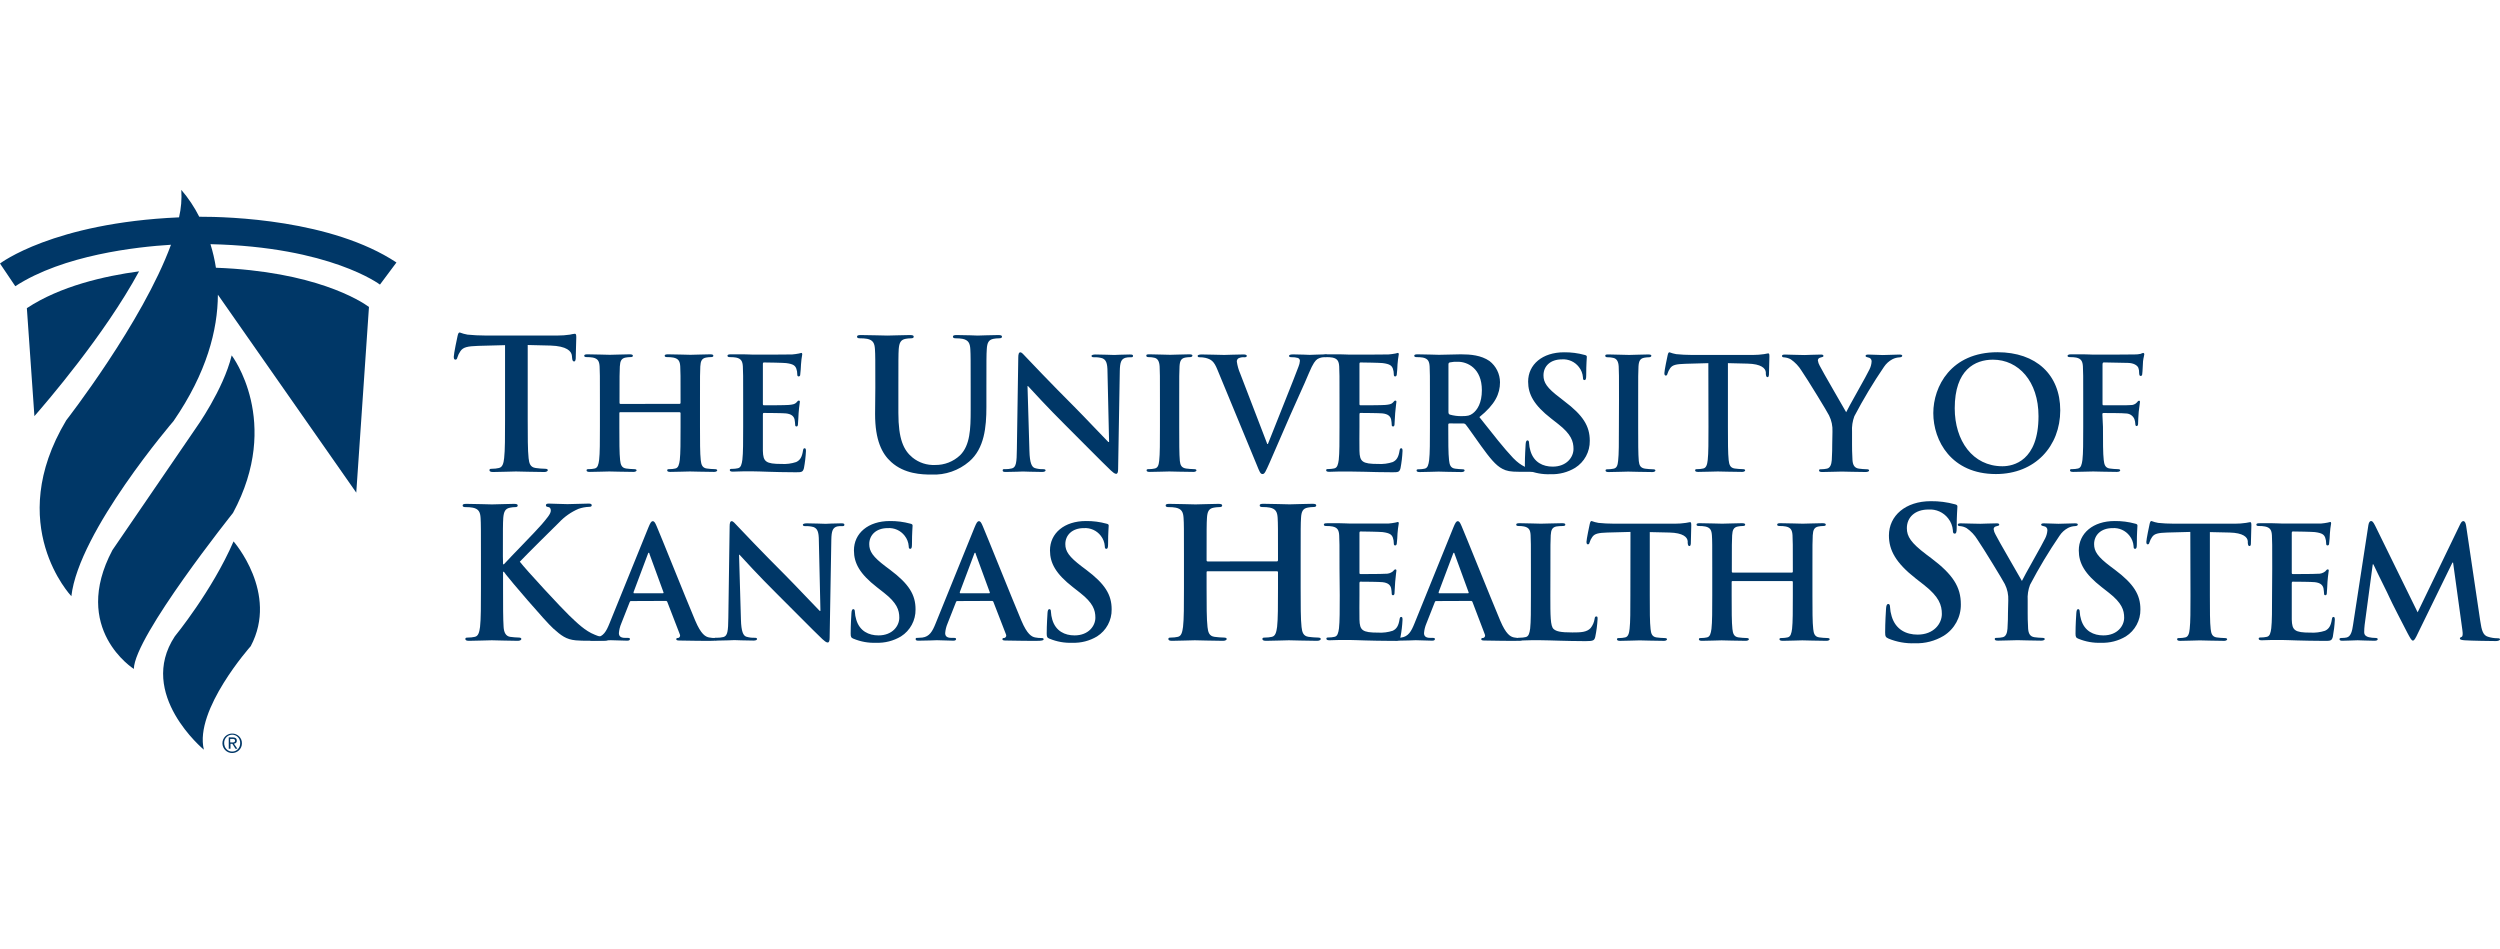
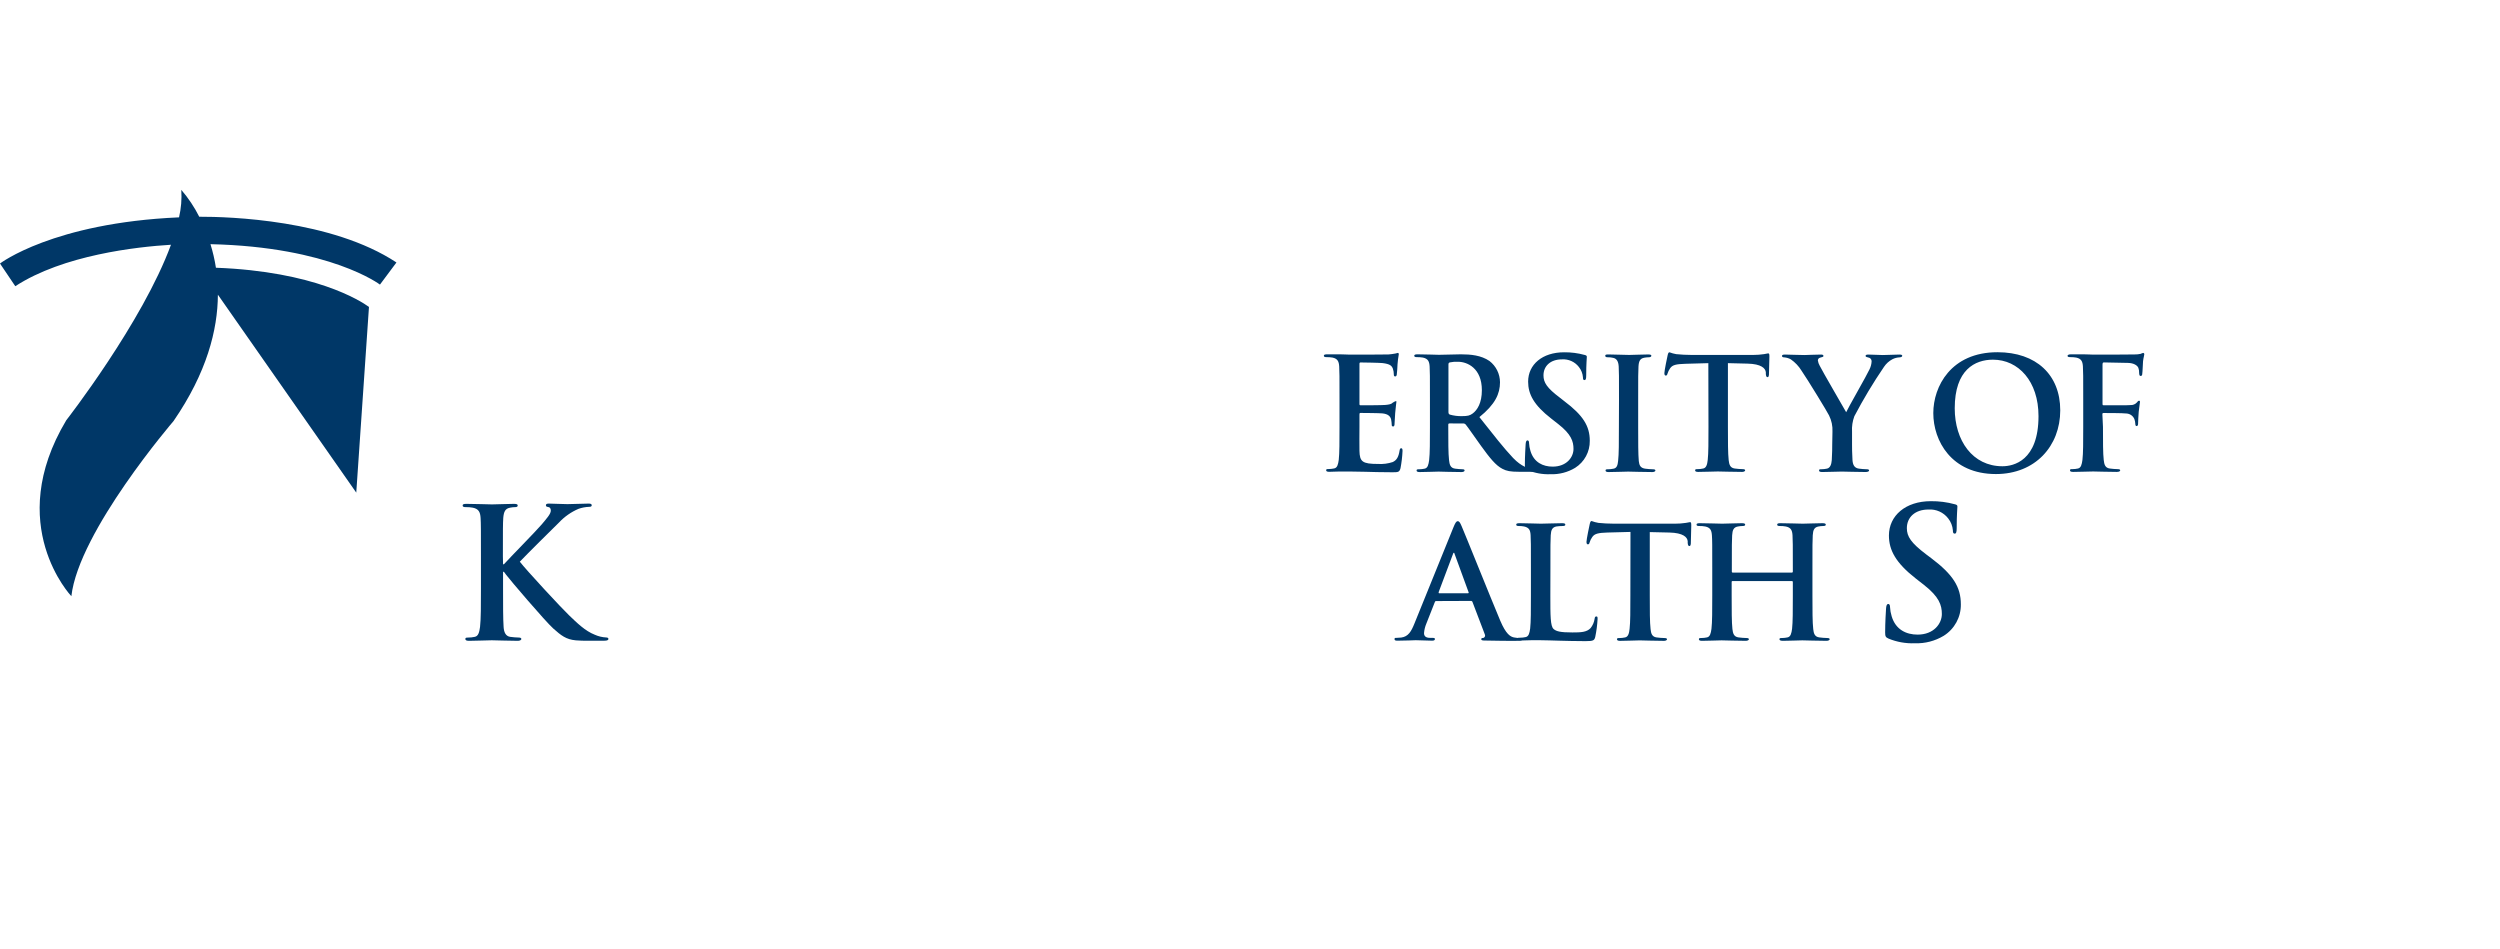
<svg xmlns="http://www.w3.org/2000/svg" width="316px" height="120px" viewBox="0 0 316 120" version="1.1">
  <title>website/quote-logo-univ-kansas-health-color</title>
  <g id="website/quote-logo-univ-kansas-health-color" stroke="none" stroke-width="1" fill="none" fill-rule="evenodd">
    <g id="logo-white-stacked-footer" transform="translate(0, 24)" fill="#003767" fill-rule="nonzero">
-       <path d="M63.838,19.627 L60.426,19.718 C59.098,19.766 58.546,19.879 58.203,20.382 C58.03,20.627 57.898,20.898 57.813,21.185 C57.769,21.368 57.7,21.459 57.561,21.459 C57.422,21.459 57.357,21.346 57.357,21.094 C57.357,20.725 57.791,18.641 57.839,18.459 C57.904,18.159 57.973,18.025 58.112,18.025 C58.431,18.149 58.761,18.24 59.098,18.298 C59.762,18.368 60.63,18.411 61.385,18.411 L70.459,18.411 C70.987,18.413 71.516,18.375 72.039,18.298 C72.242,18.248 72.448,18.211 72.655,18.186 C72.816,18.186 72.842,18.32 72.842,18.663 C72.842,19.145 72.772,20.725 72.772,21.324 C72.746,21.55 72.703,21.689 72.564,21.689 C72.425,21.689 72.338,21.576 72.312,21.229 L72.291,20.981 C72.243,20.382 71.626,19.744 69.586,19.679 L66.703,19.609 L66.703,29.017 C66.703,31.127 66.703,32.924 66.816,33.923 C66.886,34.561 67.02,35.064 67.711,35.155 C68.097,35.212 68.487,35.244 68.878,35.251 C69.13,35.251 69.243,35.316 69.243,35.433 C69.243,35.551 69.061,35.663 68.809,35.663 C67.298,35.663 65.853,35.594 65.214,35.594 C64.685,35.594 63.243,35.663 62.327,35.663 C62.028,35.663 61.867,35.594 61.867,35.433 C61.867,35.273 61.958,35.251 62.236,35.251 C62.514,35.251 62.791,35.219 63.061,35.155 C63.517,35.064 63.656,34.561 63.725,33.897 C63.838,32.937 63.838,31.127 63.838,29.017 L63.838,19.627 Z M85.905,27.05 C85.961,27.05 86.022,27.011 86.022,26.911 L86.022,26.482 C86.022,23.495 86.022,22.948 85.983,22.318 C85.944,21.689 85.788,21.337 85.115,21.198 C84.862,21.154 84.607,21.133 84.351,21.138 C84.134,21.138 84.016,21.099 84.016,20.964 C84.016,20.829 84.155,20.786 84.45,20.786 C85.514,20.786 86.751,20.847 87.281,20.847 C87.811,20.847 88.987,20.786 89.755,20.786 C90.029,20.786 90.168,20.825 90.168,20.964 C90.168,21.103 90.051,21.138 89.812,21.138 C89.621,21.142 89.431,21.163 89.243,21.198 C88.714,21.298 88.557,21.632 88.518,22.318 C88.479,23.004 88.479,23.495 88.479,26.482 L88.479,29.955 C88.479,31.761 88.479,33.315 88.575,34.157 C88.635,34.708 88.753,35.142 89.343,35.221 C89.674,35.267 90.007,35.293 90.342,35.299 C90.559,35.299 90.658,35.36 90.658,35.455 C90.658,35.551 90.502,35.65 90.263,35.65 C88.987,35.65 87.75,35.594 87.203,35.594 C86.769,35.594 85.514,35.65 84.746,35.65 C84.472,35.65 84.333,35.594 84.333,35.455 C84.333,35.316 84.411,35.299 84.646,35.299 C84.884,35.299 85.121,35.273 85.353,35.221 C85.748,35.142 85.844,34.708 85.926,34.14 C86.022,33.315 86.022,31.761 86.022,29.955 L86.022,28.218 C86.023,28.187 86.011,28.156 85.989,28.134 C85.967,28.112 85.936,28.1 85.905,28.101 L78.403,28.101 C78.371,28.097 78.338,28.108 78.315,28.131 C78.292,28.154 78.282,28.186 78.286,28.218 L78.286,29.955 C78.286,31.761 78.286,33.315 78.381,34.157 C78.442,34.708 78.559,35.142 79.15,35.221 C79.481,35.267 79.814,35.293 80.148,35.299 C80.365,35.299 80.465,35.36 80.465,35.455 C80.465,35.551 80.309,35.65 80.07,35.65 C78.794,35.65 77.557,35.594 77.01,35.594 C76.575,35.594 75.316,35.65 74.535,35.65 C74.279,35.65 74.14,35.594 74.14,35.455 C74.14,35.316 74.218,35.299 74.453,35.299 C74.691,35.299 74.928,35.273 75.16,35.221 C75.555,35.142 75.651,34.708 75.729,34.14 C75.829,33.315 75.829,31.761 75.829,29.955 L75.829,26.482 C75.829,23.495 75.829,22.948 75.79,22.318 C75.751,21.689 75.594,21.337 74.947,21.198 C74.694,21.154 74.437,21.134 74.179,21.138 C73.962,21.138 73.845,21.099 73.845,20.964 C73.845,20.829 73.984,20.786 74.257,20.786 C75.316,20.786 76.558,20.847 77.088,20.847 C77.617,20.847 78.794,20.786 79.562,20.786 C79.836,20.786 79.996,20.825 79.996,20.964 C79.996,21.103 79.879,21.138 79.64,21.138 C79.449,21.142 79.259,21.163 79.072,21.198 C78.542,21.298 78.386,21.632 78.347,22.318 C78.308,23.004 78.308,23.495 78.308,26.482 L78.308,26.916 C78.308,27.016 78.364,27.055 78.425,27.055 L85.905,27.05 Z M93.936,26.482 C93.936,23.495 93.936,22.948 93.897,22.318 C93.858,21.689 93.702,21.337 93.05,21.198 C92.798,21.156 92.542,21.137 92.286,21.142 C92.069,21.142 91.952,21.099 91.952,20.964 C91.952,20.829 92.087,20.786 92.386,20.786 L93.98,20.786 C94.47,20.786 94.939,20.825 95.217,20.825 C95.846,20.825 99.753,20.825 100.127,20.803 C100.409,20.78 100.691,20.74 100.969,20.686 C101.072,20.65 101.178,20.624 101.286,20.608 C101.381,20.608 101.403,20.686 101.403,20.786 C101.328,21.208 101.276,21.634 101.247,22.062 C101.247,22.258 101.186,23.122 101.147,23.365 C101.147,23.464 101.09,23.582 100.952,23.582 C100.813,23.582 100.774,23.482 100.774,23.308 C100.776,23.067 100.737,22.828 100.656,22.601 C100.517,22.245 100.322,22.01 99.354,21.893 C99.02,21.854 96.958,21.815 96.567,21.815 C96.467,21.815 96.428,21.871 96.428,22.01 L96.428,27.011 C96.428,27.146 96.428,27.228 96.567,27.228 C97.001,27.228 99.254,27.228 99.706,27.185 C100.157,27.142 100.474,27.089 100.652,26.89 C100.83,26.69 100.865,26.638 100.965,26.638 C101.064,26.638 101.104,26.677 101.104,26.794 C101.104,26.911 101.021,27.228 100.943,28.227 C100.943,28.622 100.865,29.403 100.865,29.529 C100.865,29.655 100.865,29.903 100.691,29.903 C100.643,29.91 100.594,29.894 100.559,29.86 C100.524,29.826 100.507,29.777 100.513,29.729 C100.501,29.492 100.475,29.255 100.435,29.021 C100.335,28.626 100.062,28.331 99.332,28.253 C98.959,28.214 97.014,28.196 96.545,28.196 C96.445,28.196 96.428,28.275 96.428,28.392 L96.428,32.994 C96.467,34.348 96.78,34.643 98.785,34.643 C99.41,34.682 100.036,34.6 100.63,34.404 C101.143,34.17 101.377,33.758 101.499,32.95 C101.538,32.737 101.577,32.659 101.711,32.659 C101.846,32.659 101.872,32.816 101.872,33.011 C101.837,33.74 101.751,34.465 101.616,35.182 C101.477,35.694 101.299,35.694 100.552,35.694 C99.08,35.694 98,35.655 97.157,35.633 C96.315,35.611 95.703,35.577 95.113,35.577 L93.993,35.577 C93.519,35.577 93.033,35.616 92.638,35.616 C92.382,35.616 92.247,35.559 92.247,35.42 C92.247,35.281 92.325,35.264 92.56,35.264 C92.798,35.264 93.035,35.238 93.268,35.186 C93.658,35.108 93.758,34.674 93.836,34.105 C93.936,33.28 93.936,31.73 93.936,29.92 L93.936,26.482 Z M110.641,24.988 C110.641,21.515 110.641,20.864 110.593,20.13 C110.546,19.397 110.363,18.984 109.608,18.828 C109.312,18.779 109.013,18.758 108.714,18.763 C108.462,18.763 108.327,18.715 108.327,18.555 C108.327,18.394 108.488,18.35 108.831,18.35 C110.046,18.35 111.488,18.416 112.174,18.416 C112.725,18.416 114.166,18.35 114.991,18.35 C115.334,18.35 115.495,18.394 115.495,18.555 C115.495,18.715 115.36,18.763 115.13,18.763 C114.907,18.764 114.685,18.786 114.466,18.828 C113.845,18.945 113.663,19.332 113.598,20.13 C113.554,20.864 113.554,21.507 113.554,24.988 L113.554,28.192 C113.554,31.513 114.218,32.911 115.343,33.836 C116.15,34.488 117.167,34.822 118.204,34.773 C119.379,34.791 120.513,34.346 121.364,33.536 C122.623,32.273 122.693,30.215 122.693,27.853 L122.693,24.988 C122.693,21.515 122.693,20.864 122.649,20.13 C122.606,19.397 122.419,18.984 121.664,18.828 C121.391,18.782 121.115,18.76 120.839,18.763 C120.587,18.763 120.448,18.715 120.448,18.555 C120.448,18.394 120.609,18.35 120.93,18.35 C122.098,18.35 123.535,18.416 123.565,18.416 C123.839,18.416 125.302,18.35 126.17,18.35 C126.491,18.35 126.652,18.394 126.652,18.555 C126.652,18.715 126.517,18.763 126.239,18.763 C126.016,18.764 125.794,18.786 125.575,18.828 C124.959,18.945 124.776,19.332 124.729,20.13 C124.681,20.864 124.681,21.507 124.681,24.988 L124.681,27.437 C124.681,29.981 124.429,32.685 122.51,34.335 C121.187,35.474 119.479,36.064 117.735,35.985 C116.519,35.985 114.323,35.915 112.647,34.4 C111.479,33.35 110.611,31.652 110.611,28.322 L110.641,24.988 Z M130.12,32.994 C130.16,34.526 130.416,35.034 130.806,35.164 C131.136,35.266 131.481,35.313 131.827,35.303 C132.044,35.303 132.161,35.342 132.161,35.459 C132.161,35.577 131.987,35.655 131.727,35.655 C130.45,35.655 129.665,35.598 129.291,35.598 C129.118,35.598 128.193,35.655 127.173,35.655 C126.917,35.655 126.739,35.655 126.739,35.459 C126.739,35.264 126.856,35.303 127.056,35.303 C127.348,35.306 127.64,35.273 127.924,35.203 C128.436,35.047 128.514,34.478 128.532,32.768 L128.71,21.198 C128.71,20.808 128.77,20.534 128.966,20.534 C129.161,20.534 129.356,20.79 129.691,21.142 C129.929,21.398 132.912,24.541 135.768,27.389 C137.101,28.722 139.754,31.552 140.088,31.865 L140.188,31.865 L139.988,23.048 C139.988,21.85 139.793,21.476 139.324,21.281 C138.986,21.182 138.634,21.141 138.282,21.159 C138.048,21.159 137.969,21.103 137.969,20.986 C137.969,20.868 138.182,20.808 138.477,20.808 C139.498,20.808 140.444,20.868 140.856,20.868 C141.069,20.868 141.816,20.808 142.78,20.808 C143.036,20.808 143.214,20.808 143.214,20.986 C143.214,21.164 143.096,21.159 142.862,21.159 C142.663,21.151 142.464,21.172 142.272,21.22 C141.72,21.376 141.564,21.789 141.542,22.891 L141.33,35.281 C141.33,35.716 141.251,35.894 141.073,35.894 C140.895,35.894 140.639,35.676 140.405,35.459 C139.168,34.283 136.654,31.709 134.614,29.686 C132.469,27.563 130.272,25.166 129.938,24.797 L129.877,24.797 L130.12,32.994 Z M146.617,26.482 C146.617,23.495 146.617,22.948 146.578,22.318 C146.539,21.689 146.344,21.316 145.91,21.22 C145.68,21.163 145.443,21.137 145.206,21.142 C145.007,21.142 144.889,21.099 144.889,20.942 C144.889,20.786 145.046,20.786 145.358,20.786 C146.109,20.786 147.347,20.847 147.915,20.847 C148.406,20.847 149.565,20.786 150.312,20.786 C150.563,20.786 150.724,20.825 150.724,20.942 C150.724,21.059 150.607,21.142 150.407,21.142 C150.21,21.143 150.014,21.162 149.821,21.198 C149.287,21.298 149.131,21.632 149.092,22.318 C149.053,23.004 149.053,23.495 149.053,26.482 L149.053,29.955 C149.053,31.86 149.053,33.428 149.131,34.257 C149.192,34.786 149.326,35.125 149.917,35.221 C150.249,35.267 150.584,35.293 150.919,35.299 C151.136,35.299 151.232,35.355 151.232,35.455 C151.232,35.555 151.076,35.65 150.859,35.65 C149.556,35.65 148.328,35.594 147.798,35.594 C147.364,35.594 146.109,35.65 145.319,35.65 C145.067,35.65 144.928,35.594 144.928,35.455 C144.928,35.316 145.007,35.299 145.245,35.299 C145.482,35.299 145.718,35.273 145.949,35.221 C146.344,35.142 146.461,34.808 146.522,34.239 C146.617,33.428 146.617,31.86 146.617,29.955 L146.617,26.482 Z M153.88,22.726 C153.446,21.65 153.094,21.424 152.387,21.237 C152.136,21.179 151.88,21.153 151.623,21.159 C151.445,21.159 151.384,21.099 151.384,20.981 C151.384,20.864 151.601,20.803 151.896,20.803 C152.938,20.803 154.067,20.864 154.744,20.864 C155.235,20.864 156.177,20.803 157.158,20.803 C157.397,20.803 157.592,20.842 157.592,20.981 C157.592,21.12 157.475,21.159 157.301,21.159 C157.037,21.132 156.771,21.178 156.533,21.294 C156.393,21.392 156.318,21.558 156.337,21.728 C156.414,22.25 156.56,22.76 156.771,23.243 L160.184,32.125 L160.262,32.125 C161.108,29.955 163.661,23.642 164.13,22.344 C164.228,22.114 164.288,21.869 164.308,21.619 C164.315,21.452 164.21,21.3 164.052,21.246 C163.796,21.174 163.531,21.142 163.266,21.151 C163.092,21.151 162.932,21.129 162.932,20.99 C162.932,20.851 163.11,20.795 163.483,20.795 C164.464,20.795 165.289,20.855 165.545,20.855 C165.879,20.855 166.804,20.795 167.39,20.795 C167.646,20.795 167.803,20.834 167.803,20.973 C167.803,21.112 167.685,21.151 167.49,21.151 C167.153,21.133 166.818,21.215 166.526,21.385 C166.27,21.559 165.979,21.893 165.45,23.152 C164.681,24.997 164.147,26.056 163.092,28.474 C161.833,31.344 160.922,33.484 160.488,34.465 C159.975,35.603 159.858,35.92 159.585,35.92 C159.311,35.92 159.211,35.642 158.838,34.721 L153.88,22.726 Z" id="Shape" />
-       <path d="M169.313,26.482 C169.313,23.495 169.313,22.948 169.274,22.318 C169.235,21.689 169.079,21.337 168.432,21.198 C168.178,21.156 167.921,21.137 167.664,21.142 C167.451,21.142 167.334,21.099 167.334,20.964 C167.334,20.829 167.468,20.786 167.768,20.786 L169.357,20.786 C169.847,20.786 170.32,20.825 170.594,20.825 C171.223,20.825 175.135,20.825 175.504,20.803 C175.795,20.78 176.085,20.741 176.372,20.686 C176.474,20.65 176.578,20.624 176.685,20.608 C176.785,20.608 176.806,20.686 176.806,20.786 C176.731,21.208 176.677,21.634 176.646,22.062 C176.646,22.258 176.589,23.122 176.55,23.365 C176.528,23.464 176.489,23.582 176.35,23.582 C176.212,23.582 176.177,23.482 176.177,23.308 C176.177,23.067 176.138,22.828 176.06,22.601 C175.921,22.245 175.725,22.01 174.757,21.893 C174.427,21.854 172.365,21.815 171.97,21.815 C171.87,21.815 171.836,21.871 171.836,22.01 L171.836,27.011 C171.836,27.146 171.836,27.228 171.97,27.228 C172.404,27.228 174.662,27.228 175.113,27.185 C175.565,27.142 175.877,27.089 176.055,26.89 C176.233,26.69 176.272,26.638 176.368,26.638 C176.463,26.638 176.507,26.677 176.507,26.794 C176.507,26.911 176.429,27.228 176.35,28.227 C176.329,28.622 176.272,29.403 176.272,29.529 C176.272,29.655 176.272,29.903 176.094,29.903 C176.046,29.91 175.997,29.894 175.962,29.86 C175.927,29.826 175.91,29.777 175.916,29.729 C175.909,29.491 175.883,29.255 175.838,29.021 C175.743,28.626 175.465,28.331 174.74,28.253 C174.367,28.214 172.422,28.196 171.953,28.196 C171.853,28.196 171.836,28.275 171.836,28.392 L171.836,29.955 C171.836,30.623 171.814,32.429 171.836,32.994 C171.87,34.348 172.187,34.643 174.189,34.643 C174.815,34.682 175.442,34.601 176.038,34.404 C176.546,34.17 176.78,33.758 176.906,32.95 C176.945,32.737 176.984,32.659 177.123,32.659 C177.262,32.659 177.28,32.816 177.28,33.011 C177.247,33.74 177.161,34.465 177.023,35.182 C176.889,35.694 176.711,35.694 175.964,35.694 C174.492,35.694 173.411,35.655 172.565,35.633 C171.718,35.611 171.085,35.598 170.494,35.598 L169.374,35.598 C168.901,35.598 168.41,35.637 168.02,35.637 C167.763,35.637 167.625,35.581 167.625,35.442 C167.625,35.303 167.703,35.286 167.941,35.286 C168.178,35.286 168.414,35.26 168.645,35.208 C169.04,35.129 169.14,34.695 169.218,34.127 C169.313,33.302 169.313,31.752 169.313,29.942 L169.313,26.482 Z M180.744,26.482 C180.744,23.495 180.744,22.948 180.705,22.318 C180.666,21.689 180.509,21.337 179.858,21.198 C179.606,21.156 179.35,21.137 179.094,21.142 C178.877,21.142 178.76,21.099 178.76,20.964 C178.76,20.829 178.899,20.786 179.194,20.786 C180.232,20.786 181.469,20.847 181.881,20.847 C182.55,20.847 184.052,20.786 184.651,20.786 C185.888,20.786 187.208,20.903 188.267,21.628 C189.104,22.271 189.596,23.265 189.6,24.32 C189.6,25.774 188.992,27.111 186.995,28.722 C188.732,30.918 190.099,32.668 191.258,33.888 C192.357,35.025 193.164,35.164 193.459,35.221 C193.64,35.257 193.823,35.277 194.006,35.281 C194.163,35.281 194.245,35.338 194.245,35.438 C194.245,35.538 194.106,35.633 193.872,35.633 L192.005,35.633 C190.907,35.633 190.416,35.533 189.904,35.26 C189.057,34.826 188.311,33.888 187.212,32.373 C186.427,31.296 185.524,29.959 185.267,29.664 C185.18,29.563 185.049,29.511 184.916,29.525 L183.218,29.521 C183.119,29.521 183.062,29.56 183.062,29.677 L183.062,29.955 C183.062,31.778 183.062,33.332 183.158,34.157 C183.218,34.726 183.336,35.16 183.926,35.238 C184.246,35.281 184.567,35.307 184.89,35.316 C185.046,35.316 185.124,35.373 185.124,35.472 C185.124,35.572 184.985,35.668 184.733,35.668 C183.592,35.668 182.129,35.611 181.842,35.611 C181.469,35.611 180.232,35.668 179.45,35.668 C179.194,35.668 179.055,35.611 179.055,35.472 C179.055,35.333 179.133,35.316 179.368,35.316 C179.606,35.316 179.843,35.29 180.075,35.238 C180.47,35.16 180.566,34.726 180.644,34.157 C180.744,33.332 180.744,31.778 180.744,29.972 L180.744,26.482 Z M183.084,28.049 C183.084,28.266 183.123,28.344 183.262,28.405 C183.747,28.543 184.25,28.609 184.755,28.6 C185.541,28.6 185.793,28.522 186.144,28.266 C186.735,27.832 187.308,26.933 187.308,25.323 C187.308,22.531 185.458,21.728 184.299,21.728 C183.952,21.711 183.603,21.737 183.262,21.806 C183.123,21.845 183.084,21.923 183.084,22.08 L183.084,28.049 Z" id="Shape" />
+       <path d="M169.313,26.482 C169.313,23.495 169.313,22.948 169.274,22.318 C169.235,21.689 169.079,21.337 168.432,21.198 C168.178,21.156 167.921,21.137 167.664,21.142 C167.451,21.142 167.334,21.099 167.334,20.964 C167.334,20.829 167.468,20.786 167.768,20.786 L169.357,20.786 C169.847,20.786 170.32,20.825 170.594,20.825 C171.223,20.825 175.135,20.825 175.504,20.803 C175.795,20.78 176.085,20.741 176.372,20.686 C176.474,20.65 176.578,20.624 176.685,20.608 C176.785,20.608 176.806,20.686 176.806,20.786 C176.731,21.208 176.677,21.634 176.646,22.062 C176.646,22.258 176.589,23.122 176.55,23.365 C176.528,23.464 176.489,23.582 176.35,23.582 C176.212,23.582 176.177,23.482 176.177,23.308 C176.177,23.067 176.138,22.828 176.06,22.601 C175.921,22.245 175.725,22.01 174.757,21.893 C174.427,21.854 172.365,21.815 171.97,21.815 C171.87,21.815 171.836,21.871 171.836,22.01 L171.836,27.011 C171.836,27.146 171.836,27.228 171.97,27.228 C172.404,27.228 174.662,27.228 175.113,27.185 C175.565,27.142 175.877,27.089 176.055,26.89 C176.463,26.638 176.507,26.677 176.507,26.794 C176.507,26.911 176.429,27.228 176.35,28.227 C176.329,28.622 176.272,29.403 176.272,29.529 C176.272,29.655 176.272,29.903 176.094,29.903 C176.046,29.91 175.997,29.894 175.962,29.86 C175.927,29.826 175.91,29.777 175.916,29.729 C175.909,29.491 175.883,29.255 175.838,29.021 C175.743,28.626 175.465,28.331 174.74,28.253 C174.367,28.214 172.422,28.196 171.953,28.196 C171.853,28.196 171.836,28.275 171.836,28.392 L171.836,29.955 C171.836,30.623 171.814,32.429 171.836,32.994 C171.87,34.348 172.187,34.643 174.189,34.643 C174.815,34.682 175.442,34.601 176.038,34.404 C176.546,34.17 176.78,33.758 176.906,32.95 C176.945,32.737 176.984,32.659 177.123,32.659 C177.262,32.659 177.28,32.816 177.28,33.011 C177.247,33.74 177.161,34.465 177.023,35.182 C176.889,35.694 176.711,35.694 175.964,35.694 C174.492,35.694 173.411,35.655 172.565,35.633 C171.718,35.611 171.085,35.598 170.494,35.598 L169.374,35.598 C168.901,35.598 168.41,35.637 168.02,35.637 C167.763,35.637 167.625,35.581 167.625,35.442 C167.625,35.303 167.703,35.286 167.941,35.286 C168.178,35.286 168.414,35.26 168.645,35.208 C169.04,35.129 169.14,34.695 169.218,34.127 C169.313,33.302 169.313,31.752 169.313,29.942 L169.313,26.482 Z M180.744,26.482 C180.744,23.495 180.744,22.948 180.705,22.318 C180.666,21.689 180.509,21.337 179.858,21.198 C179.606,21.156 179.35,21.137 179.094,21.142 C178.877,21.142 178.76,21.099 178.76,20.964 C178.76,20.829 178.899,20.786 179.194,20.786 C180.232,20.786 181.469,20.847 181.881,20.847 C182.55,20.847 184.052,20.786 184.651,20.786 C185.888,20.786 187.208,20.903 188.267,21.628 C189.104,22.271 189.596,23.265 189.6,24.32 C189.6,25.774 188.992,27.111 186.995,28.722 C188.732,30.918 190.099,32.668 191.258,33.888 C192.357,35.025 193.164,35.164 193.459,35.221 C193.64,35.257 193.823,35.277 194.006,35.281 C194.163,35.281 194.245,35.338 194.245,35.438 C194.245,35.538 194.106,35.633 193.872,35.633 L192.005,35.633 C190.907,35.633 190.416,35.533 189.904,35.26 C189.057,34.826 188.311,33.888 187.212,32.373 C186.427,31.296 185.524,29.959 185.267,29.664 C185.18,29.563 185.049,29.511 184.916,29.525 L183.218,29.521 C183.119,29.521 183.062,29.56 183.062,29.677 L183.062,29.955 C183.062,31.778 183.062,33.332 183.158,34.157 C183.218,34.726 183.336,35.16 183.926,35.238 C184.246,35.281 184.567,35.307 184.89,35.316 C185.046,35.316 185.124,35.373 185.124,35.472 C185.124,35.572 184.985,35.668 184.733,35.668 C183.592,35.668 182.129,35.611 181.842,35.611 C181.469,35.611 180.232,35.668 179.45,35.668 C179.194,35.668 179.055,35.611 179.055,35.472 C179.055,35.333 179.133,35.316 179.368,35.316 C179.606,35.316 179.843,35.29 180.075,35.238 C180.47,35.16 180.566,34.726 180.644,34.157 C180.744,33.332 180.744,31.778 180.744,29.972 L180.744,26.482 Z M183.084,28.049 C183.084,28.266 183.123,28.344 183.262,28.405 C183.747,28.543 184.25,28.609 184.755,28.6 C185.541,28.6 185.793,28.522 186.144,28.266 C186.735,27.832 187.308,26.933 187.308,25.323 C187.308,22.531 185.458,21.728 184.299,21.728 C183.952,21.711 183.603,21.737 183.262,21.806 C183.123,21.845 183.084,21.923 183.084,22.08 L183.084,28.049 Z" id="Shape" />
      <path d="M193.116,35.416 C192.8,35.277 192.743,35.182 192.743,34.747 C192.743,33.666 192.821,32.49 192.839,32.177 C192.856,31.865 192.917,31.665 193.077,31.665 C193.238,31.665 193.273,31.843 193.273,31.999 C193.29,32.34 193.35,32.677 193.451,33.002 C193.885,34.452 195.04,34.982 196.255,34.982 C198.026,34.982 198.89,33.788 198.89,32.746 C198.89,31.782 198.595,30.879 196.963,29.603 L196.06,28.895 C193.889,27.207 193.155,25.83 193.155,24.242 C193.155,22.071 194.961,20.53 197.692,20.53 C198.572,20.519 199.449,20.631 200.297,20.864 C200.475,20.903 200.575,20.96 200.575,21.099 C200.575,21.355 200.497,21.923 200.497,23.456 C200.497,23.89 200.436,24.046 200.279,24.046 C200.123,24.046 200.084,23.925 200.084,23.69 C200.048,23.214 199.87,22.761 199.572,22.388 C199.064,21.729 198.261,21.367 197.432,21.424 C195.977,21.424 195.096,22.266 195.096,23.447 C195.096,24.35 195.53,25.036 197.175,26.273 L197.727,26.707 C200.101,28.496 200.948,29.85 200.948,31.717 C200.97,33.101 200.269,34.396 199.099,35.134 C198.159,35.701 197.074,35.981 195.977,35.941 C194.996,35.98 194.019,35.805 193.112,35.429 M204.642,26.482 C204.642,23.495 204.642,22.948 204.603,22.318 C204.564,21.689 204.356,21.333 203.922,21.237 C203.69,21.18 203.452,21.154 203.214,21.159 C203.019,21.159 202.902,21.116 202.902,20.96 C202.902,20.803 203.058,20.803 203.37,20.803 C204.117,20.803 205.354,20.864 205.927,20.864 C206.418,20.864 207.573,20.803 208.319,20.803 C208.576,20.803 208.732,20.842 208.732,20.96 C208.732,21.077 208.615,21.159 208.419,21.159 C208.223,21.161 208.027,21.179 207.833,21.216 C207.299,21.316 207.143,21.65 207.104,22.336 C207.065,23.022 207.065,23.512 207.065,26.499 L207.065,29.972 C207.065,31.878 207.065,33.445 207.143,34.274 C207.204,34.804 207.338,35.142 207.929,35.238 C208.261,35.284 208.596,35.31 208.932,35.316 C209.149,35.316 209.244,35.373 209.244,35.472 C209.244,35.572 209.088,35.668 208.871,35.668 C207.568,35.668 206.34,35.611 205.806,35.611 C205.372,35.611 204.117,35.668 203.331,35.668 C203.08,35.668 202.941,35.611 202.941,35.472 C202.941,35.333 203.019,35.316 203.253,35.316 C203.491,35.316 203.729,35.29 203.961,35.238 C204.356,35.16 204.473,34.826 204.53,34.257 C204.629,33.432 204.629,31.878 204.629,29.972 L204.642,26.482 Z M215.934,21.902 L213.008,21.984 C211.871,22.023 211.397,22.119 211.102,22.553 C210.954,22.762 210.842,22.994 210.768,23.239 C210.729,23.395 210.672,23.473 210.555,23.473 C210.438,23.473 210.377,23.378 210.377,23.161 C210.377,22.848 210.751,21.059 210.79,20.903 C210.846,20.647 210.907,20.53 211.024,20.53 C211.298,20.635 211.582,20.713 211.871,20.764 C212.439,20.825 213.173,20.864 213.833,20.864 L221.612,20.864 C222.066,20.863 222.518,20.83 222.967,20.764 C223.141,20.72 223.318,20.687 223.497,20.664 C223.635,20.664 223.653,20.786 223.653,21.077 C223.653,21.511 223.596,22.848 223.596,23.356 C223.575,23.551 223.536,23.673 223.418,23.673 C223.301,23.673 223.223,23.573 223.201,23.278 L223.201,23.065 C223.162,22.553 222.628,22.001 220.883,21.962 L218.409,21.902 L218.409,29.955 C218.409,31.765 218.409,33.315 218.504,34.157 C218.565,34.708 218.682,35.142 219.272,35.221 C219.605,35.267 219.94,35.293 220.275,35.299 C220.488,35.299 220.588,35.355 220.588,35.455 C220.588,35.555 220.427,35.65 220.215,35.65 C218.912,35.65 217.679,35.594 217.132,35.594 C216.698,35.594 215.439,35.65 214.658,35.65 C214.402,35.65 214.263,35.594 214.263,35.455 C214.263,35.316 214.341,35.299 214.575,35.299 C214.813,35.299 215.051,35.273 215.283,35.221 C215.678,35.142 215.795,34.708 215.856,34.14 C215.951,33.315 215.951,31.765 215.951,29.955 L215.934,21.902 Z M231.623,30.567 C231.659,29.853 231.509,29.143 231.189,28.505 C231.055,28.188 228.42,23.868 227.716,22.861 C227.37,22.293 226.908,21.803 226.362,21.424 C226.108,21.282 225.827,21.197 225.537,21.172 C225.381,21.172 225.242,21.129 225.242,20.994 C225.242,20.86 225.381,20.816 225.615,20.816 C225.971,20.816 227.443,20.877 228.09,20.877 C228.524,20.877 229.309,20.816 230.191,20.816 C230.386,20.816 230.486,20.877 230.486,20.994 C230.486,21.112 230.347,21.129 230.052,21.211 C229.89,21.25 229.776,21.396 229.778,21.563 C229.814,21.799 229.893,22.026 230.013,22.232 C230.291,22.818 233.052,27.554 233.356,28.105 C233.551,27.632 236.025,23.33 236.299,22.7 C236.46,22.383 236.553,22.036 236.572,21.68 C236.586,21.435 236.408,21.221 236.164,21.19 C235.986,21.151 235.808,21.112 235.808,20.994 C235.808,20.877 235.904,20.816 236.143,20.816 C236.789,20.816 237.419,20.877 237.988,20.877 C238.422,20.877 239.724,20.816 240.089,20.816 C240.306,20.816 240.445,20.855 240.445,20.973 C240.445,21.09 240.284,21.172 240.071,21.172 C239.769,21.188 239.473,21.268 239.203,21.407 C238.775,21.633 238.409,21.963 238.14,22.366 C236.771,24.375 235.519,26.461 234.389,28.613 C234.155,29.241 234.056,29.911 234.098,30.58 L234.098,32.19 C234.098,32.503 234.098,33.328 234.154,34.153 C234.193,34.721 234.371,35.155 234.962,35.234 C235.287,35.279 235.615,35.305 235.943,35.312 C236.16,35.312 236.255,35.368 236.255,35.468 C236.255,35.568 236.099,35.663 235.821,35.663 C234.584,35.663 233.347,35.607 232.817,35.607 C232.288,35.607 231.081,35.663 230.36,35.663 C230.087,35.663 229.926,35.624 229.926,35.468 C229.926,35.312 230.021,35.312 230.238,35.312 C230.471,35.311 230.702,35.285 230.929,35.234 C231.319,35.155 231.497,34.721 231.537,34.153 C231.593,33.328 231.593,32.503 231.593,32.19 L231.623,30.567 Z M244.369,28.218 C244.369,24.862 246.588,20.521 252.479,20.521 C257.371,20.521 260.415,23.369 260.415,27.867 C260.415,32.364 257.271,35.92 252.283,35.92 C246.64,35.92 244.369,31.696 244.369,28.218 M257.667,28.592 C257.667,24.194 255.131,21.463 251.91,21.463 C249.653,21.463 247.078,22.718 247.078,27.61 C247.078,31.696 249.34,34.934 253.108,34.934 C254.484,34.934 257.667,34.27 257.667,28.592 M265.815,29.955 C265.815,31.843 265.815,33.315 265.911,34.14 C265.971,34.708 266.089,35.142 266.679,35.221 C267.004,35.266 267.332,35.292 267.66,35.299 C267.916,35.299 267.994,35.355 267.994,35.455 C267.994,35.555 267.855,35.65 267.56,35.65 C266.323,35.65 265.086,35.594 264.578,35.594 C264.07,35.594 262.841,35.65 262.082,35.65 C261.808,35.65 261.647,35.611 261.647,35.455 C261.647,35.299 261.726,35.299 261.943,35.299 C262.181,35.299 262.418,35.273 262.65,35.221 C263.041,35.142 263.141,34.708 263.219,34.14 C263.319,33.315 263.319,31.843 263.319,29.955 L263.319,26.482 C263.319,23.495 263.319,22.948 263.28,22.318 C263.241,21.689 263.08,21.337 262.433,21.198 C262.181,21.156 261.925,21.137 261.669,21.142 C261.474,21.142 261.335,21.103 261.335,20.981 C261.335,20.86 261.491,20.786 261.769,20.786 L263.358,20.786 C263.87,20.786 264.322,20.825 264.595,20.825 C265.342,20.825 269.332,20.825 269.783,20.803 C270.053,20.808 270.322,20.782 270.586,20.725 C270.685,20.673 270.79,20.633 270.899,20.608 C270.986,20.619 271.048,20.699 271.038,20.786 C271.038,20.921 270.942,21.155 270.881,21.654 C270.86,21.85 270.825,23.009 270.781,23.247 C270.781,23.404 270.725,23.521 270.586,23.521 C270.447,23.521 270.412,23.421 270.391,23.208 C270.401,22.954 270.362,22.7 270.274,22.462 C270.135,22.184 269.722,21.889 268.971,21.871 L265.932,21.81 C265.815,21.81 265.759,21.871 265.759,22.088 L265.759,27.05 C265.759,27.168 265.759,27.224 265.893,27.224 L268.407,27.224 C268.741,27.224 269.019,27.224 269.275,27.202 C269.597,27.225 269.911,27.095 270.122,26.851 C270.217,26.733 270.256,26.655 270.378,26.655 C270.499,26.655 270.491,26.712 270.491,26.829 C270.491,26.946 270.395,27.441 270.334,28.049 C270.295,28.44 270.256,29.351 270.256,29.481 C270.256,29.612 270.256,29.855 270.061,29.855 C269.944,29.855 269.905,29.716 269.905,29.581 C269.895,29.374 269.855,29.169 269.787,28.974 C269.616,28.565 269.227,28.29 268.785,28.266 C268.294,28.205 266.21,28.205 265.876,28.205 C265.78,28.205 265.741,28.244 265.741,28.383 L265.815,29.955 Z M63.586,47.32 L63.699,47.32 C64.481,46.451 67.823,43.061 68.475,42.284 C69.126,41.507 69.621,40.955 69.621,40.547 C69.621,40.296 69.53,40.113 69.299,40.087 C69.069,40.061 69.004,39.996 69.004,39.857 C69.004,39.718 69.117,39.653 69.369,39.653 C69.851,39.653 71.105,39.722 71.726,39.722 C72.438,39.722 73.697,39.653 74.409,39.653 C74.635,39.653 74.795,39.701 74.795,39.857 C74.795,40.013 74.683,40.065 74.453,40.065 C74,40.082 73.552,40.167 73.124,40.317 C72.188,40.719 71.346,41.31 70.65,42.054 C69.942,42.74 66.482,46.174 65.705,46.998 C66.53,48.075 71.019,52.911 71.913,53.758 C72.92,54.722 73.949,55.75 75.186,56.232 C75.634,56.433 76.116,56.549 76.606,56.575 C76.766,56.575 76.905,56.623 76.905,56.758 C76.905,56.892 76.788,56.988 76.354,56.988 L74.361,56.988 C73.834,56.999 73.307,56.983 72.781,56.94 C71.544,56.827 70.927,56.323 69.942,55.451 C68.957,54.578 64.433,49.273 63.951,48.622 L63.699,48.279 L63.586,48.279 L63.586,50.359 C63.586,52.464 63.586,54.266 63.656,55.26 C63.699,55.902 63.908,56.406 64.481,56.497 C64.852,56.548 65.226,56.578 65.601,56.588 C65.783,56.588 65.9,56.658 65.9,56.771 C65.9,56.883 65.718,57.001 65.466,57.001 C64.164,57.001 62.74,56.931 62.167,56.931 C61.594,56.931 60.196,57.001 59.28,57.001 C58.98,57.001 58.82,56.931 58.82,56.771 C58.82,56.61 58.915,56.588 59.189,56.588 C59.466,56.587 59.743,56.557 60.014,56.497 C60.469,56.406 60.587,55.902 60.678,55.238 C60.791,54.274 60.791,52.464 60.791,50.359 L60.791,46.326 C60.791,42.853 60.791,42.206 60.747,41.472 C60.704,40.738 60.517,40.326 59.762,40.17 C59.467,40.117 59.167,40.094 58.867,40.1 C58.616,40.1 58.477,40.057 58.477,39.892 C58.477,39.727 58.637,39.688 58.98,39.688 C60.196,39.688 61.637,39.757 62.188,39.757 C62.74,39.757 64.181,39.688 64.958,39.688 C65.279,39.688 65.44,39.736 65.44,39.892 C65.44,40.048 65.306,40.1 65.123,40.1 C64.907,40.102 64.692,40.125 64.481,40.17 C63.86,40.283 63.678,40.673 63.612,41.472 C63.565,42.206 63.565,42.844 63.565,46.326 L63.586,47.32 Z" id="Shape" />
-       <path d="M79.762,51.974 C79.666,51.974 79.627,52.013 79.584,52.13 L78.525,54.821 C78.362,55.202 78.263,55.607 78.229,56.02 C78.229,56.376 78.407,56.627 79.015,56.627 L79.328,56.627 C79.562,56.627 79.623,56.666 79.623,56.784 C79.623,56.901 79.506,56.983 79.289,56.983 C78.659,56.983 77.817,56.923 77.205,56.923 C76.992,56.923 75.903,56.983 74.891,56.983 C74.635,56.983 74.518,56.944 74.518,56.784 C74.518,56.623 74.596,56.627 74.752,56.627 C74.955,56.626 75.158,56.613 75.36,56.588 C76.263,56.471 76.636,55.803 77.031,54.821 L81.959,42.666 C82.197,42.097 82.315,41.88 82.51,41.88 C82.705,41.88 82.805,42.058 83,42.51 C83.474,43.591 86.612,51.444 87.871,54.431 C88.618,56.198 89.174,56.475 89.608,56.571 C89.88,56.624 90.156,56.65 90.433,56.649 C90.589,56.649 90.689,56.671 90.689,56.805 C90.689,56.94 90.511,57.005 89.786,57.005 C89.061,57.005 87.646,57.005 86.074,56.966 C85.718,56.966 85.484,56.966 85.484,56.805 C85.484,56.645 85.562,56.649 85.757,56.632 C85.841,56.601 85.908,56.537 85.942,56.454 C85.976,56.371 85.974,56.278 85.935,56.198 L84.351,52.095 C84.328,52.008 84.245,51.949 84.155,51.956 L79.762,51.974 Z M83.769,50.992 C83.869,50.992 83.886,50.932 83.869,50.875 L82.102,46.043 C82.102,45.965 82.058,45.865 82.002,45.865 C81.946,45.865 81.902,45.965 81.885,46.043 L80.079,50.853 C80.079,50.932 80.079,50.992 80.157,50.992 L83.769,50.992 Z" id="Shape" />
-       <path d="M93.654,54.309 C93.693,55.842 93.949,56.354 94.34,56.48 C94.67,56.58 95.015,56.626 95.36,56.614 C95.577,56.614 95.694,56.653 95.694,56.771 C95.694,56.888 95.521,56.97 95.26,56.97 C93.984,56.97 93.198,56.91 92.825,56.91 C92.647,56.91 91.726,56.97 90.706,56.97 C90.45,56.97 90.272,56.97 90.272,56.771 C90.272,56.571 90.389,56.614 90.585,56.614 C90.877,56.619 91.169,56.587 91.453,56.519 C91.965,56.358 92.043,55.789 92.061,54.083 L92.226,42.544 C92.226,42.149 92.286,41.876 92.482,41.876 C92.677,41.876 92.872,42.132 93.207,42.484 C93.441,42.74 96.428,45.883 99.285,48.731 C100.617,50.068 103.27,52.894 103.604,53.211 L103.704,53.211 L103.504,44.389 C103.504,43.191 103.309,42.818 102.84,42.622 C102.501,42.527 102.149,42.487 101.798,42.505 C101.559,42.505 101.481,42.444 101.481,42.327 C101.481,42.21 101.698,42.149 101.993,42.149 C103.014,42.149 103.956,42.21 104.368,42.21 C104.585,42.21 105.332,42.149 106.296,42.149 C106.547,42.149 106.73,42.149 106.73,42.327 C106.73,42.505 106.613,42.505 106.378,42.505 C106.188,42.492 105.996,42.505 105.809,42.544 C105.258,42.701 105.102,43.113 105.08,44.211 L104.867,56.606 C104.867,57.04 104.785,57.213 104.611,57.213 C104.438,57.213 104.177,56.996 103.943,56.779 C102.705,55.603 100.192,53.028 98.147,51.005 C96.007,48.887 93.806,46.491 93.476,46.117 L93.415,46.117 L93.654,54.309 Z M107.898,56.745 C107.581,56.61 107.524,56.51 107.524,56.08 C107.524,54.999 107.602,53.819 107.62,53.506 C107.637,53.193 107.702,52.994 107.858,52.994 C108.015,52.994 108.054,53.172 108.054,53.328 C108.071,53.668 108.131,54.005 108.232,54.331 C108.666,55.785 109.821,56.315 111.041,56.315 C112.808,56.315 113.671,55.117 113.671,54.075 C113.671,53.111 113.376,52.208 111.744,50.932 L110.841,50.224 C108.67,48.535 107.937,47.185 107.937,45.57 C107.937,43.4 109.743,41.858 112.473,41.858 C113.353,41.848 114.229,41.961 115.078,42.193 C115.252,42.232 115.352,42.293 115.352,42.427 C115.352,42.683 115.273,43.252 115.273,44.784 C115.273,45.219 115.213,45.375 115.056,45.375 C114.9,45.375 114.861,45.258 114.861,45.019 C114.824,44.543 114.645,44.09 114.349,43.716 C113.841,43.058 113.038,42.696 112.208,42.753 C110.754,42.753 109.873,43.621 109.873,44.776 C109.873,45.679 110.307,46.369 111.952,47.606 L112.504,48.019 C114.878,49.803 115.725,51.157 115.725,53.024 C115.749,54.408 115.049,55.705 113.88,56.445 C112.937,57.007 111.852,57.286 110.754,57.248 C109.773,57.287 108.796,57.112 107.889,56.736 M121.004,51.974 C120.904,51.974 120.865,52.013 120.826,52.13 L119.767,54.821 C119.604,55.202 119.505,55.607 119.471,56.02 C119.471,56.376 119.649,56.627 120.257,56.627 L120.552,56.627 C120.787,56.627 120.848,56.666 120.848,56.784 C120.848,56.901 120.73,56.983 120.513,56.983 C119.884,56.983 119.042,56.923 118.429,56.923 C118.217,56.923 117.127,56.983 116.116,56.983 C115.859,56.983 115.738,56.944 115.738,56.784 C115.738,56.623 115.82,56.627 115.977,56.627 C116.18,56.626 116.383,56.613 116.584,56.588 C117.487,56.471 117.861,55.803 118.256,54.821 L123.183,42.666 C123.418,42.097 123.539,41.88 123.734,41.88 C123.93,41.88 124.03,42.058 124.225,42.51 C124.694,43.591 127.837,51.444 129.096,54.431 C129.843,56.198 130.398,56.475 130.832,56.571 C131.104,56.624 131.38,56.65 131.657,56.649 C131.814,56.649 131.913,56.671 131.913,56.805 C131.913,56.94 131.735,57.005 131.01,57.005 C130.285,57.005 128.87,57.005 127.299,56.966 C126.943,56.966 126.708,56.966 126.708,56.805 C126.708,56.645 126.786,56.649 126.982,56.632 C127.066,56.601 127.133,56.537 127.167,56.454 C127.201,56.371 127.198,56.278 127.16,56.198 L125.571,52.095 C125.546,52.009 125.465,51.951 125.375,51.956 L121.004,51.974 Z M125.011,50.992 C125.111,50.992 125.128,50.932 125.111,50.875 L123.339,46.043 C123.339,45.965 123.3,45.865 123.244,45.865 C123.187,45.865 123.144,45.965 123.127,46.043 L121.316,50.853 C121.316,50.932 121.316,50.992 121.399,50.992 L125.011,50.992 Z M132.682,56.745 C132.365,56.61 132.304,56.51 132.304,56.08 C132.304,54.999 132.387,53.819 132.404,53.506 C132.421,53.193 132.482,52.994 132.643,52.994 C132.803,52.994 132.838,53.172 132.838,53.328 C132.856,53.668 132.914,54.005 133.012,54.331 C133.446,55.785 134.605,56.315 135.821,56.315 C137.592,56.315 138.456,55.117 138.456,54.075 C138.456,53.111 138.16,52.208 136.528,50.932 L135.625,50.224 C133.455,48.535 132.717,47.185 132.717,45.57 C132.717,43.4 134.527,41.858 137.257,41.858 C138.137,41.847 139.014,41.96 139.862,42.193 C140.04,42.232 140.14,42.293 140.14,42.427 C140.14,42.683 140.062,43.252 140.062,44.784 C140.062,45.219 140.001,45.375 139.845,45.375 C139.689,45.375 139.645,45.258 139.645,45.019 C139.61,44.544 139.433,44.09 139.137,43.716 C138.63,43.058 137.827,42.696 136.997,42.753 C135.543,42.753 134.657,43.621 134.657,44.776 C134.657,45.679 135.113,46.369 136.741,47.606 L137.292,48.019 C139.667,49.803 140.513,51.157 140.513,53.024 C140.537,54.409 139.836,55.706 138.664,56.445 C137.723,57.008 136.639,57.287 135.543,57.248 C134.562,57.287 133.584,57.112 132.677,56.736 M161.404,46.959 C161.473,46.959 161.538,46.912 161.538,46.799 L161.538,46.317 C161.538,42.844 161.538,42.197 161.495,41.463 C161.451,40.73 161.265,40.317 160.509,40.161 C160.214,40.108 159.915,40.085 159.615,40.091 C159.363,40.091 159.224,40.048 159.224,39.883 C159.224,39.718 159.385,39.679 159.706,39.679 C160.943,39.679 162.389,39.749 163.005,39.749 C163.557,39.749 164.998,39.679 165.892,39.679 C166.214,39.679 166.374,39.727 166.374,39.883 C166.374,40.039 166.235,40.091 165.962,40.091 C165.739,40.095 165.517,40.119 165.298,40.161 C164.677,40.274 164.495,40.665 164.451,41.463 C164.403,42.197 164.403,42.835 164.403,46.317 L164.403,50.359 C164.403,52.464 164.403,54.266 164.516,55.26 C164.586,55.902 164.725,56.406 165.411,56.497 C165.798,56.55 166.188,56.58 166.578,56.588 C166.83,56.588 166.947,56.658 166.947,56.771 C166.947,56.883 166.761,57.001 166.487,57.001 C164.998,57.001 163.557,56.931 162.914,56.931 C162.389,56.931 160.943,57.001 160.049,57.001 C159.732,57.001 159.567,56.931 159.567,56.771 C159.567,56.61 159.663,56.588 159.936,56.588 C160.214,56.587 160.49,56.557 160.761,56.497 C161.217,56.406 161.334,55.902 161.425,55.238 C161.538,54.274 161.538,52.464 161.538,50.359 L161.538,48.34 C161.541,48.303 161.527,48.268 161.502,48.242 C161.476,48.216 161.44,48.203 161.404,48.205 L152.652,48.205 C152.582,48.205 152.513,48.205 152.513,48.34 L152.513,50.359 C152.513,52.464 152.513,54.266 152.63,55.26 C152.699,55.902 152.834,56.406 153.524,56.497 C153.911,56.55 154.301,56.58 154.692,56.588 C154.944,56.588 155.057,56.658 155.057,56.771 C155.057,56.883 154.874,57.001 154.601,57.001 C153.112,57.001 151.666,56.931 151.024,56.931 C150.498,56.931 149.057,57.001 148.141,57.001 C147.841,57.001 147.681,56.931 147.681,56.771 C147.681,56.61 147.772,56.588 148.05,56.588 C148.327,56.587 148.604,56.557 148.875,56.497 C149.331,56.406 149.443,55.902 149.535,55.238 C149.652,54.274 149.652,52.464 149.652,50.359 L149.652,46.326 C149.652,42.853 149.652,42.206 149.604,41.472 C149.556,40.738 149.374,40.326 148.619,40.17 C148.325,40.117 148.027,40.094 147.729,40.1 C147.477,40.1 147.338,40.057 147.338,39.892 C147.338,39.727 147.499,39.688 147.82,39.688 C149.057,39.688 150.498,39.757 151.119,39.757 C151.666,39.757 153.112,39.688 154.002,39.688 C154.323,39.688 154.484,39.736 154.484,39.892 C154.484,40.048 154.349,40.1 154.071,40.1 C153.848,40.104 153.626,40.127 153.407,40.17 C152.79,40.283 152.608,40.673 152.56,41.472 C152.513,42.206 152.513,42.844 152.513,46.326 L152.513,46.807 C152.506,46.848 152.518,46.889 152.545,46.92 C152.572,46.951 152.611,46.969 152.652,46.968 L161.404,46.959 Z M169.313,47.828 C169.313,44.845 169.313,44.294 169.274,43.664 C169.235,43.035 169.079,42.683 168.432,42.549 C168.179,42.502 167.921,42.482 167.664,42.488 C167.451,42.488 167.334,42.449 167.334,42.31 C167.334,42.171 167.468,42.136 167.768,42.136 L169.357,42.136 C169.847,42.136 170.32,42.175 170.594,42.175 L175.504,42.175 C175.795,42.151 176.085,42.111 176.372,42.054 C176.474,42.02 176.579,41.994 176.685,41.976 C176.785,41.976 176.806,42.054 176.806,42.154 C176.731,42.576 176.677,43.002 176.646,43.43 C176.646,43.625 176.589,44.489 176.55,44.732 C176.528,44.828 176.489,44.945 176.35,44.945 C176.212,44.945 176.177,44.85 176.177,44.672 C176.177,44.431 176.138,44.192 176.06,43.964 C175.921,43.612 175.725,43.378 174.757,43.256 C174.427,43.217 172.365,43.178 171.97,43.178 C171.87,43.178 171.836,43.239 171.836,43.378 L171.836,48.344 C171.836,48.483 171.836,48.561 171.97,48.561 C172.404,48.561 174.662,48.561 175.113,48.522 C175.453,48.543 175.788,48.438 176.055,48.227 C176.194,48.071 176.272,47.971 176.368,47.971 C176.463,47.971 176.507,48.01 176.507,48.127 C176.507,48.244 176.429,48.561 176.35,49.56 C176.329,49.955 176.272,50.741 176.272,50.862 C176.272,50.984 176.272,51.235 176.094,51.235 C176.045,51.243 175.995,51.227 175.96,51.191 C175.925,51.156 175.909,51.107 175.916,51.058 C175.909,50.82 175.882,50.583 175.838,50.35 C175.743,49.959 175.465,49.664 174.74,49.586 C174.367,49.542 172.422,49.525 171.953,49.525 C171.853,49.525 171.836,49.603 171.836,49.72 L171.836,51.275 C171.836,51.943 171.814,53.749 171.836,54.313 C171.87,55.668 172.187,55.963 174.189,55.963 C174.814,56.001 175.441,55.922 176.038,55.729 C176.546,55.49 176.78,55.078 176.906,54.274 C176.945,54.057 176.984,53.979 177.123,53.979 C177.262,53.979 177.28,54.135 177.28,54.331 C177.246,55.06 177.161,55.785 177.023,56.501 C176.889,57.009 176.711,57.009 175.964,57.009 C174.492,57.009 173.411,56.97 172.565,56.953 C171.718,56.936 171.115,56.892 170.525,56.892 L169.404,56.892 C168.931,56.892 168.441,56.931 168.05,56.931 C167.794,56.931 167.655,56.87 167.655,56.732 C167.655,56.593 167.733,56.575 167.972,56.575 C168.208,56.575 168.444,56.549 168.675,56.497 C169.07,56.419 169.17,55.989 169.248,55.416 C169.344,54.591 169.344,53.041 169.344,51.235 L169.313,47.828 Z" id="Shape" />
      <path d="M181.53,51.974 C181.43,51.974 181.391,52.013 181.352,52.13 L180.292,54.821 C180.13,55.202 180.03,55.607 179.997,56.02 C179.997,56.376 180.175,56.627 180.783,56.627 L181.078,56.627 C181.313,56.627 181.373,56.666 181.373,56.784 C181.373,56.901 181.256,56.983 181.039,56.983 C180.41,56.983 179.567,56.923 178.955,56.923 C178.743,56.923 177.653,56.983 176.641,56.983 C176.385,56.983 176.268,56.944 176.268,56.784 C176.268,56.623 176.346,56.627 176.502,56.627 C176.706,56.626 176.909,56.613 177.11,56.588 C178.013,56.471 178.387,55.803 178.782,54.821 L183.709,42.666 C183.943,42.097 184.065,41.88 184.26,41.88 C184.456,41.88 184.555,42.058 184.751,42.51 C185.22,43.591 188.367,51.444 189.622,54.431 C190.368,56.198 190.924,56.475 191.358,56.571 C191.63,56.624 191.906,56.65 192.183,56.649 C192.339,56.649 192.439,56.671 192.439,56.805 C192.439,56.94 192.261,57.005 191.536,57.005 C190.811,57.005 189.396,57.005 187.824,56.966 C187.468,56.966 187.234,56.966 187.234,56.805 C187.234,56.645 187.312,56.649 187.508,56.632 C187.591,56.601 187.659,56.537 187.693,56.454 C187.726,56.371 187.724,56.278 187.686,56.198 L186.123,52.095 C186.098,52.009 186.017,51.951 185.927,51.956 L181.53,51.974 Z M185.537,50.992 C185.636,50.992 185.654,50.932 185.636,50.875 L183.87,46.043 C183.848,45.965 183.826,45.865 183.77,45.865 C183.713,45.865 183.67,45.965 183.652,46.043 L181.842,50.853 C181.842,50.932 181.842,50.992 181.92,50.992 L185.537,50.992 Z" id="Shape" />
      <path d="M195.964,51.288 C195.964,53.801 195.964,55.156 196.377,55.507 C196.711,55.803 197.223,55.941 198.751,55.941 C199.793,55.941 200.562,55.92 201.052,55.39 C201.323,55.05 201.498,54.644 201.56,54.214 C201.582,54.036 201.621,53.918 201.777,53.918 C201.934,53.918 201.934,54.018 201.934,54.253 C201.892,55.012 201.794,55.766 201.638,56.51 C201.521,56.944 201.426,57.04 200.401,57.04 C198.99,57.04 197.966,57.001 197.084,56.983 C196.203,56.966 195.491,56.923 194.688,56.923 L193.568,56.923 C193.099,56.923 192.604,56.962 192.213,56.962 C191.957,56.962 191.818,56.901 191.818,56.762 C191.818,56.623 191.897,56.606 192.135,56.606 C192.373,56.606 192.611,56.58 192.843,56.527 C193.234,56.449 193.333,56.015 193.412,55.447 C193.507,54.622 193.507,53.072 193.507,51.266 L193.507,47.793 C193.507,44.81 193.507,44.259 193.468,43.63 C193.429,43 193.273,42.683 192.635,42.544 C192.42,42.504 192.202,42.485 191.983,42.488 C191.771,42.488 191.649,42.449 191.649,42.31 C191.649,42.171 191.788,42.132 192.083,42.132 C193.008,42.132 194.254,42.193 194.775,42.193 C195.296,42.193 196.681,42.132 197.445,42.132 C197.722,42.132 197.857,42.175 197.857,42.31 C197.857,42.444 197.74,42.488 197.505,42.488 C197.248,42.49 196.992,42.509 196.737,42.544 C196.207,42.644 196.051,42.978 196.012,43.664 C195.973,44.35 195.973,44.845 195.973,47.828 L195.964,51.288 Z M206.092,43.235 L203.162,43.313 C202.025,43.352 201.556,43.452 201.261,43.881 C201.111,44.089 200.998,44.321 200.926,44.567 C200.887,44.728 200.826,44.806 200.709,44.806 C200.592,44.806 200.531,44.706 200.531,44.489 C200.531,44.177 200.905,42.388 200.944,42.232 C201.004,41.976 201.061,41.858 201.178,41.858 C201.459,41.964 201.75,42.043 202.046,42.093 C202.615,42.154 203.349,42.193 204.013,42.193 L211.736,42.193 C212.189,42.194 212.642,42.161 213.091,42.093 C213.265,42.052 213.442,42.02 213.62,41.997 C213.759,41.997 213.776,42.115 213.776,42.431 C213.776,42.866 213.72,44.198 213.72,44.711 C213.698,44.906 213.659,45.023 213.542,45.023 C213.425,45.023 213.347,44.923 213.325,44.628 L213.325,44.415 C213.286,43.903 212.756,43.352 211.007,43.313 L208.532,43.256 L208.532,51.309 C208.532,53.115 208.532,54.665 208.632,55.512 C208.689,56.063 208.806,56.493 209.396,56.571 C209.729,56.617 210.063,56.643 210.399,56.649 C210.616,56.649 210.712,56.71 210.712,56.805 C210.712,56.901 210.555,57.005 210.338,57.005 C209.036,57.005 207.807,56.944 207.256,56.944 C206.822,56.944 205.567,57.005 204.781,57.005 C204.525,57.005 204.386,56.944 204.386,56.805 C204.386,56.666 204.464,56.649 204.703,56.649 C204.941,56.649 205.179,56.623 205.411,56.571 C205.802,56.493 205.919,56.063 205.98,55.49 C206.079,54.665 206.079,53.115 206.079,51.309 L206.092,43.235 Z M226.496,48.379 C226.557,48.379 226.614,48.34 226.614,48.244 L226.614,47.832 C226.614,44.845 226.614,44.294 226.574,43.664 C226.535,43.035 226.379,42.683 225.732,42.549 C225.479,42.502 225.221,42.481 224.964,42.488 C224.751,42.488 224.634,42.449 224.634,42.31 C224.634,42.171 224.769,42.132 225.042,42.132 C226.106,42.132 227.343,42.193 227.873,42.193 C228.402,42.193 229.583,42.132 230.347,42.132 C230.621,42.132 230.781,42.175 230.781,42.31 C230.781,42.444 230.664,42.488 230.425,42.488 C230.234,42.491 230.044,42.511 229.856,42.549 C229.327,42.644 229.171,42.983 229.131,43.664 C229.092,44.346 229.092,44.845 229.092,47.832 L229.092,51.305 C229.092,53.111 229.092,54.661 229.192,55.507 C229.249,56.054 229.366,56.488 229.956,56.567 C230.289,56.613 230.624,56.639 230.959,56.645 C231.176,56.645 231.272,56.705 231.272,56.801 C231.272,56.896 231.115,57.001 230.881,57.001 C229.605,57.001 228.363,56.94 227.816,56.94 C227.382,56.94 226.127,57.001 225.359,57.001 C225.085,57.001 224.925,56.94 224.925,56.801 C224.925,56.662 225.003,56.645 225.242,56.645 C225.478,56.645 225.714,56.619 225.945,56.567 C226.34,56.488 226.44,56.054 226.518,55.486 C226.614,54.661 226.614,53.111 226.614,51.305 L226.614,49.568 C226.616,49.536 226.605,49.505 226.582,49.481 C226.56,49.458 226.529,49.446 226.496,49.447 L218.999,49.447 C218.966,49.442 218.933,49.454 218.909,49.478 C218.886,49.502 218.876,49.536 218.882,49.568 L218.882,51.305 C218.882,53.111 218.882,54.661 218.977,55.507 C219.038,56.054 219.155,56.488 219.746,56.567 C220.078,56.613 220.413,56.639 220.749,56.645 C220.961,56.645 221.061,56.705 221.061,56.801 C221.061,56.896 220.905,57.001 220.666,57.001 C219.394,57.001 218.152,56.94 217.605,56.94 C217.171,56.94 215.917,57.001 215.131,57.001 C214.875,57.001 214.74,56.94 214.74,56.801 C214.74,56.662 214.814,56.645 215.053,56.645 C215.291,56.645 215.528,56.618 215.76,56.567 C216.151,56.488 216.251,56.054 216.329,55.486 C216.429,54.661 216.429,53.111 216.429,51.305 L216.429,47.832 C216.429,44.845 216.429,44.294 216.386,43.664 C216.342,43.035 216.19,42.683 215.543,42.549 C215.29,42.502 215.032,42.481 214.775,42.488 C214.562,42.488 214.441,42.449 214.441,42.31 C214.441,42.171 214.58,42.132 214.853,42.132 C215.917,42.132 217.154,42.193 217.684,42.193 C218.213,42.193 219.394,42.132 220.158,42.132 C220.432,42.132 220.592,42.175 220.592,42.31 C220.592,42.444 220.475,42.488 220.241,42.488 C220.048,42.49 219.856,42.511 219.668,42.549 C219.138,42.644 218.982,42.983 218.943,43.664 C218.903,44.346 218.903,44.845 218.903,47.832 L218.903,48.244 C218.898,48.278 218.908,48.313 218.931,48.339 C218.954,48.365 218.986,48.379 219.021,48.379 L226.496,48.379 Z M238.717,56.719 C238.348,56.558 238.283,56.441 238.283,55.937 C238.283,54.678 238.374,53.302 238.396,52.937 C238.417,52.573 238.487,52.343 238.674,52.343 C238.86,52.343 238.899,52.547 238.899,52.733 C238.92,53.13 238.99,53.522 239.108,53.901 C239.611,55.594 240.961,56.215 242.381,56.215 C244.443,56.215 245.45,54.817 245.45,53.61 C245.45,52.486 245.107,51.44 243.206,49.946 L242.151,49.121 C239.633,47.15 238.76,45.548 238.76,43.69 C238.76,41.172 240.87,39.349 244.057,39.349 C245.083,39.338 246.106,39.469 247.096,39.74 C247.304,39.788 247.417,39.853 247.417,40.013 C247.417,40.313 247.326,40.977 247.326,42.761 C247.326,43.265 247.256,43.452 247.074,43.452 C246.892,43.452 246.844,43.313 246.844,43.039 C246.802,42.486 246.594,41.958 246.249,41.524 C245.656,40.757 244.72,40.337 243.753,40.404 C242.055,40.404 241.027,41.39 241.027,42.761 C241.027,43.816 241.552,44.619 243.453,46.061 L244.096,46.543 C246.866,48.626 247.851,50.207 247.851,52.382 C247.877,53.999 247.053,55.511 245.68,56.367 C244.583,57.027 243.318,57.354 242.038,57.309 C240.894,57.354 239.754,57.151 238.695,56.714" id="Shape" />
-       <path d="M253.846,51.895 C253.881,51.182 253.731,50.472 253.412,49.833 C253.273,49.516 250.642,45.197 249.939,44.19 C249.591,43.623 249.128,43.135 248.58,42.757 C248.329,42.612 248.049,42.524 247.76,42.501 C247.599,42.501 247.465,42.462 247.465,42.323 C247.465,42.184 247.599,42.149 247.838,42.149 C248.19,42.149 249.661,42.206 250.312,42.206 C250.747,42.206 251.528,42.149 252.414,42.149 C252.609,42.149 252.704,42.206 252.704,42.323 C252.704,42.44 252.57,42.462 252.27,42.54 C252.107,42.577 251.993,42.724 251.997,42.892 C252.028,43.128 252.108,43.356 252.231,43.56 C252.505,44.151 255.27,48.883 255.57,49.434 C255.765,48.961 258.24,44.658 258.517,44.033 C258.677,43.716 258.77,43.368 258.791,43.013 C258.803,42.758 258.611,42.539 258.357,42.518 C258.179,42.479 258.001,42.44 258.001,42.323 C258.001,42.206 258.101,42.149 258.339,42.149 C258.986,42.149 259.616,42.206 260.184,42.206 C260.619,42.206 261.921,42.149 262.286,42.149 C262.503,42.149 262.637,42.188 262.637,42.306 C262.637,42.423 262.481,42.501 262.264,42.501 C261.961,42.517 261.665,42.596 261.396,42.735 C260.968,42.963 260.604,43.294 260.336,43.699 C258.97,45.7 257.72,47.779 256.594,49.924 C256.357,50.551 256.256,51.222 256.299,51.891 L256.299,53.502 C256.299,53.814 256.299,54.639 256.355,55.464 C256.399,56.037 256.573,56.467 257.163,56.545 C257.488,56.59 257.816,56.616 258.144,56.623 C258.361,56.623 258.461,56.684 258.461,56.779 C258.461,56.875 258.3,56.979 258.027,56.979 C256.79,56.979 255.557,56.918 255.023,56.918 C254.489,56.918 253.286,56.979 252.57,56.979 C252.296,56.979 252.136,56.94 252.136,56.779 C252.136,56.619 252.236,56.623 252.453,56.623 C252.683,56.622 252.913,56.596 253.139,56.545 C253.534,56.467 253.707,56.037 253.746,55.464 C253.807,54.639 253.807,53.814 253.807,53.502 L253.846,51.895 Z M262.72,56.745 C262.407,56.61 262.346,56.51 262.346,56.08 C262.346,54.999 262.425,53.819 262.446,53.506 C262.468,53.193 262.524,52.994 262.681,52.994 C262.837,52.994 262.876,53.172 262.876,53.328 C262.893,53.668 262.953,54.005 263.054,54.331 C263.488,55.785 264.643,56.315 265.863,56.315 C267.63,56.315 268.494,55.117 268.494,54.075 C268.494,53.111 268.198,52.208 266.57,50.932 L265.667,50.224 C263.497,48.535 262.759,47.185 262.759,45.57 C262.759,43.4 264.565,41.858 267.295,41.858 C268.175,41.848 269.052,41.961 269.9,42.193 C270.074,42.232 270.174,42.293 270.174,42.427 C270.174,42.683 270.096,43.252 270.096,44.784 C270.096,45.219 270.039,45.375 269.878,45.375 C269.718,45.375 269.683,45.258 269.683,45.019 C269.646,44.543 269.468,44.09 269.171,43.716 C268.663,43.058 267.86,42.696 267.031,42.753 C265.576,42.753 264.695,43.621 264.695,44.776 C264.695,45.679 265.129,46.369 266.775,47.606 L267.326,48.019 C269.701,49.803 270.547,51.157 270.547,53.024 C270.571,54.408 269.872,55.705 268.702,56.445 C267.759,57.008 266.674,57.287 265.576,57.248 C264.595,57.287 263.618,57.112 262.711,56.736 M276.855,43.235 L273.929,43.313 C272.791,43.352 272.318,43.452 272.023,43.881 C271.875,44.09 271.762,44.322 271.689,44.567 C271.65,44.728 271.593,44.806 271.472,44.806 C271.35,44.806 271.298,44.706 271.298,44.489 C271.298,44.177 271.671,42.388 271.711,42.232 C271.767,41.976 271.828,41.858 271.945,41.858 C272.219,41.964 272.502,42.043 272.791,42.093 C273.36,42.154 274.094,42.193 274.754,42.193 L282.529,42.193 C282.984,42.194 283.438,42.161 283.888,42.093 C284.062,42.052 284.239,42.02 284.417,41.997 C284.552,41.997 284.574,42.115 284.574,42.431 C284.574,42.866 284.513,44.198 284.513,44.711 C284.513,44.906 284.456,45.023 284.339,45.023 C284.222,45.023 284.14,44.923 284.122,44.628 L284.122,44.415 C284.083,43.903 283.553,43.352 281.808,43.313 L279.329,43.256 L279.329,51.309 C279.329,53.115 279.329,54.665 279.429,55.512 C279.49,56.063 279.607,56.493 280.198,56.571 C280.529,56.617 280.862,56.643 281.196,56.649 C281.413,56.649 281.513,56.71 281.513,56.805 C281.513,56.901 281.357,57.005 281.14,57.005 C279.837,57.005 278.604,56.944 278.053,56.944 C277.619,56.944 276.364,57.005 275.579,57.005 C275.327,57.005 275.188,56.944 275.188,56.805 C275.188,56.666 275.266,56.649 275.5,56.649 C275.738,56.649 275.976,56.623 276.208,56.571 C276.603,56.493 276.72,56.063 276.777,55.49 C276.877,54.665 276.877,53.115 276.877,51.309 L276.855,43.235 Z M287.209,47.828 C287.209,44.845 287.209,44.294 287.17,43.664 C287.131,43.035 286.97,42.683 286.301,42.549 C286.05,42.502 285.794,42.482 285.537,42.488 C285.32,42.488 285.203,42.449 285.203,42.31 C285.203,42.171 285.342,42.136 285.637,42.136 L287.23,42.136 C287.721,42.136 288.19,42.175 288.468,42.175 L293.378,42.175 C293.662,42.15 293.945,42.11 294.224,42.054 C294.326,42.019 294.431,41.993 294.537,41.976 C294.632,41.976 294.654,42.054 294.654,42.154 C294.579,42.576 294.527,43.002 294.498,43.43 C294.498,43.625 294.437,44.489 294.398,44.732 C294.398,44.828 294.341,44.945 294.203,44.945 C294.064,44.945 294.025,44.85 294.025,44.672 C294.027,44.431 293.987,44.191 293.907,43.964 C293.773,43.612 293.573,43.378 292.605,43.256 C292.271,43.217 290.209,43.178 289.814,43.178 C289.718,43.178 289.679,43.239 289.679,43.378 L289.679,48.344 C289.679,48.483 289.679,48.561 289.814,48.561 C290.248,48.561 292.505,48.561 292.957,48.522 C293.298,48.544 293.635,48.439 293.903,48.227 C294.038,48.071 294.116,47.971 294.216,47.971 C294.315,47.971 294.354,48.01 294.354,48.127 C294.354,48.244 294.272,48.561 294.194,49.56 C294.194,49.955 294.116,50.741 294.116,50.862 C294.116,50.984 294.116,51.235 293.942,51.235 C293.893,51.243 293.843,51.227 293.808,51.191 C293.773,51.156 293.757,51.107 293.764,51.058 C293.752,50.82 293.726,50.584 293.686,50.35 C293.586,49.959 293.313,49.664 292.583,49.586 C292.21,49.542 290.269,49.525 289.796,49.525 C289.696,49.525 289.679,49.603 289.679,49.72 L289.679,54.313 C289.718,55.668 290.031,55.963 292.036,55.963 C292.661,56.001 293.286,55.921 293.881,55.729 C294.394,55.49 294.628,55.078 294.75,54.274 C294.789,54.057 294.828,53.979 294.962,53.979 C295.097,53.979 295.123,54.135 295.123,54.331 C295.088,55.059 295.002,55.785 294.867,56.501 C294.728,57.009 294.55,57.009 293.803,57.009 C292.331,57.009 291.251,56.97 290.408,56.953 C289.566,56.936 288.954,56.892 288.364,56.892 L287.244,56.892 C286.77,56.892 286.284,56.931 285.889,56.931 C285.633,56.931 285.498,56.87 285.498,56.732 C285.498,56.593 285.576,56.575 285.811,56.575 C286.049,56.575 286.286,56.549 286.519,56.497 C286.914,56.419 287.009,55.989 287.087,55.416 C287.187,54.591 287.187,53.041 287.187,51.235 L287.209,47.828 Z M299.364,42.371 C299.421,42.036 299.542,41.858 299.699,41.858 C299.855,41.858 299.972,41.958 300.228,42.466 L305.59,53.397 L310.929,42.34 C311.09,42.023 311.186,41.867 311.364,41.867 C311.542,41.867 311.659,42.067 311.72,42.475 L313.504,54.496 C313.682,55.733 313.877,56.302 314.468,56.48 C314.86,56.609 315.27,56.675 315.683,56.675 C315.861,56.675 316,56.697 316,56.814 C316,56.931 315.761,57.031 315.488,57.031 C314.997,57.031 312.288,56.992 311.502,56.931 C311.068,56.892 310.929,56.831 310.929,56.714 C310.929,56.597 311.012,56.558 311.146,56.501 C311.281,56.445 311.324,56.206 311.246,55.655 L310.07,47.111 L309.987,47.111 L305.707,55.872 C305.273,56.797 305.156,56.97 304.982,56.97 C304.808,56.97 304.609,56.58 304.292,55.989 C303.823,55.086 302.269,52.082 302.034,51.531 C301.856,51.097 300.68,48.8 299.994,47.328 L299.916,47.328 L298.891,54.986 C298.854,55.293 298.835,55.602 298.835,55.911 C298.835,56.284 299.091,56.462 299.421,56.541 C299.691,56.602 299.968,56.634 300.246,56.636 C300.406,56.636 300.541,56.675 300.541,56.775 C300.541,56.953 300.367,56.992 300.072,56.992 C299.247,56.992 298.361,56.931 298.01,56.931 C297.658,56.931 296.707,56.992 296.065,56.992 C295.87,56.992 295.709,56.953 295.709,56.775 C295.709,56.675 295.831,56.636 296.026,56.636 C296.223,56.639 296.419,56.62 296.612,56.58 C297.163,56.462 297.32,55.711 297.419,55.025 L299.364,42.371 Z M28.214,69.46 C28.277,69.316 28.367,69.185 28.479,69.074 C28.838,68.728 29.368,68.627 29.829,68.818 C29.974,68.878 30.107,68.964 30.219,69.074 C30.33,69.186 30.42,69.317 30.484,69.46 C30.549,69.614 30.582,69.779 30.58,69.946 C30.582,70.115 30.549,70.282 30.484,70.437 C30.42,70.582 30.33,70.714 30.219,70.828 C30.107,70.937 29.974,71.024 29.829,71.084 C29.529,71.213 29.19,71.217 28.887,71.095 C28.584,70.974 28.342,70.737 28.214,70.437 C28.147,70.282 28.113,70.115 28.114,69.946 C28.113,69.779 28.147,69.614 28.214,69.46 M28.414,70.363 C28.465,70.487 28.538,70.6 28.631,70.697 C28.819,70.893 29.08,71.002 29.351,70.997 C29.487,70.998 29.621,70.972 29.746,70.919 C29.866,70.865 29.975,70.79 30.068,70.697 C30.159,70.6 30.231,70.487 30.28,70.363 C30.335,70.225 30.362,70.077 30.358,69.929 C30.363,69.78 30.336,69.633 30.28,69.495 C30.231,69.372 30.159,69.261 30.068,69.165 C29.976,69.072 29.867,68.998 29.746,68.948 C29.622,68.891 29.487,68.863 29.351,68.865 C29.081,68.866 28.822,68.974 28.631,69.165 C28.437,69.363 28.331,69.63 28.335,69.907 C28.332,70.056 28.359,70.203 28.414,70.341 M29.425,69.208 C29.561,69.197 29.696,69.234 29.807,69.312 C29.893,69.391 29.938,69.505 29.929,69.621 C29.941,69.721 29.908,69.822 29.837,69.894 C29.761,69.958 29.667,69.996 29.568,70.003 L30.002,70.637 L29.759,70.637 L29.373,70.02 L29.134,70.02 L29.134,70.637 L28.913,70.637 L28.913,69.2 L29.425,69.208 Z M29.33,69.846 L29.473,69.846 C29.513,69.843 29.552,69.834 29.59,69.82 C29.625,69.806 29.654,69.78 29.672,69.747 C29.697,69.708 29.709,69.662 29.707,69.616 C29.71,69.575 29.699,69.534 29.677,69.499 C29.658,69.473 29.635,69.451 29.607,69.434 C29.574,69.419 29.539,69.409 29.503,69.404 L29.095,69.404 L29.095,69.838 L29.33,69.846 Z M3.395,14.951 L4.35,28.6 C5.817,26.916 13.197,18.377 17.578,10.297 C13.197,10.892 7.632,12.156 3.395,14.951 M22.097,56.436 C17.278,63.738 25.77,70.762 25.77,70.762 C24.532,65.722 31.691,57.678 31.691,57.678 C35.26,50.958 29.521,44.433 29.521,44.433 C26.799,50.71 22.097,56.436 22.097,56.436 M29.282,20.934 C28.227,25.275 24.763,30.107 24.763,30.107 L14.209,45.535 C8.917,55.52 16.918,60.552 16.918,60.552 C16.974,56.462 29.451,40.834 29.451,40.834 C35.668,29.29 29.295,20.934 29.295,20.934" id="Shape" />
      <path d="M50.111,9.177 C41.941,3.777 28.969,3.386 25.184,3.395 C24.57,2.175 23.809,1.034 22.917,0 C22.992,1.165 22.895,2.336 22.631,3.473 C6.699,4.168 9.25394303e-15,9.308 9.25394303e-15,9.308 L1.932,12.177 C8.01,8.222 17.3,7.198 21.611,6.937 C18.012,16.753 8.374,29.125 8.374,29.125 C0.451,42.358 9.021,51.361 9.021,51.361 C9.946,43.169 21.936,29.221 21.936,29.221 C26.139,23.109 27.519,17.699 27.541,13.25 L45.032,38.268 L46.638,14.795 C45.531,13.996 39.753,10.306 27.293,9.842 C27.137,8.833 26.906,7.838 26.603,6.864 C41.754,7.202 48.027,11.973 48.027,11.973 L50.111,9.177 Z" id="Path" />
      <path d="M19.418,14.469 C19.482,14.324 19.573,14.193 19.688,14.083 C19.801,13.971 19.935,13.883 20.083,13.823 C20.541,13.631 21.07,13.734 21.424,14.083 C21.537,14.193 21.627,14.325 21.689,14.469 C21.756,14.621 21.79,14.785 21.789,14.951 C21.79,15.12 21.756,15.287 21.689,15.442 C21.626,15.588 21.536,15.72 21.424,15.833 C21.066,16.173 20.541,16.273 20.083,16.089 C19.936,16.03 19.801,15.943 19.688,15.833 C19.575,15.72 19.483,15.587 19.418,15.442 C19.353,15.287 19.321,15.12 19.323,14.951 C19.321,14.786 19.353,14.622 19.418,14.469 M19.622,15.368 C19.671,15.492 19.743,15.606 19.835,15.702 C19.925,15.798 20.035,15.874 20.156,15.924 C20.284,15.979 20.421,16.007 20.56,16.006 C20.696,16.006 20.83,15.978 20.955,15.924 C21.076,15.872 21.186,15.797 21.276,15.702 C21.367,15.605 21.439,15.491 21.489,15.368 C21.588,15.1 21.588,14.807 21.489,14.539 C21.438,14.417 21.366,14.306 21.276,14.209 C21.184,14.117 21.075,14.043 20.955,13.992 C20.83,13.938 20.696,13.91 20.56,13.909 C20.421,13.909 20.284,13.937 20.156,13.992 C20.036,14.042 19.927,14.116 19.835,14.209 C19.744,14.305 19.672,14.416 19.622,14.539 C19.518,14.805 19.518,15.101 19.622,15.368 M20.634,14.239 C20.767,14.23 20.9,14.265 21.012,14.339 C21.097,14.418 21.142,14.532 21.133,14.647 C21.143,14.754 21.104,14.859 21.029,14.934 C20.952,14.996 20.858,15.032 20.76,15.038 L21.155,15.672 L20.916,15.672 L20.525,15.055 L20.287,15.055 L20.287,15.672 L20.065,15.672 L20.065,14.239 L20.634,14.239 Z M20.534,14.877 L20.677,14.877 C20.719,14.878 20.761,14.869 20.799,14.851 C20.833,14.837 20.862,14.813 20.881,14.782 C20.905,14.741 20.915,14.694 20.912,14.647 C20.914,14.608 20.905,14.569 20.886,14.535 C20.868,14.506 20.842,14.484 20.812,14.469 C20.779,14.453 20.744,14.441 20.708,14.435 L20.287,14.435 L20.287,14.891 L20.534,14.877 Z" id="Shape" />
    </g>
  </g>
</svg>